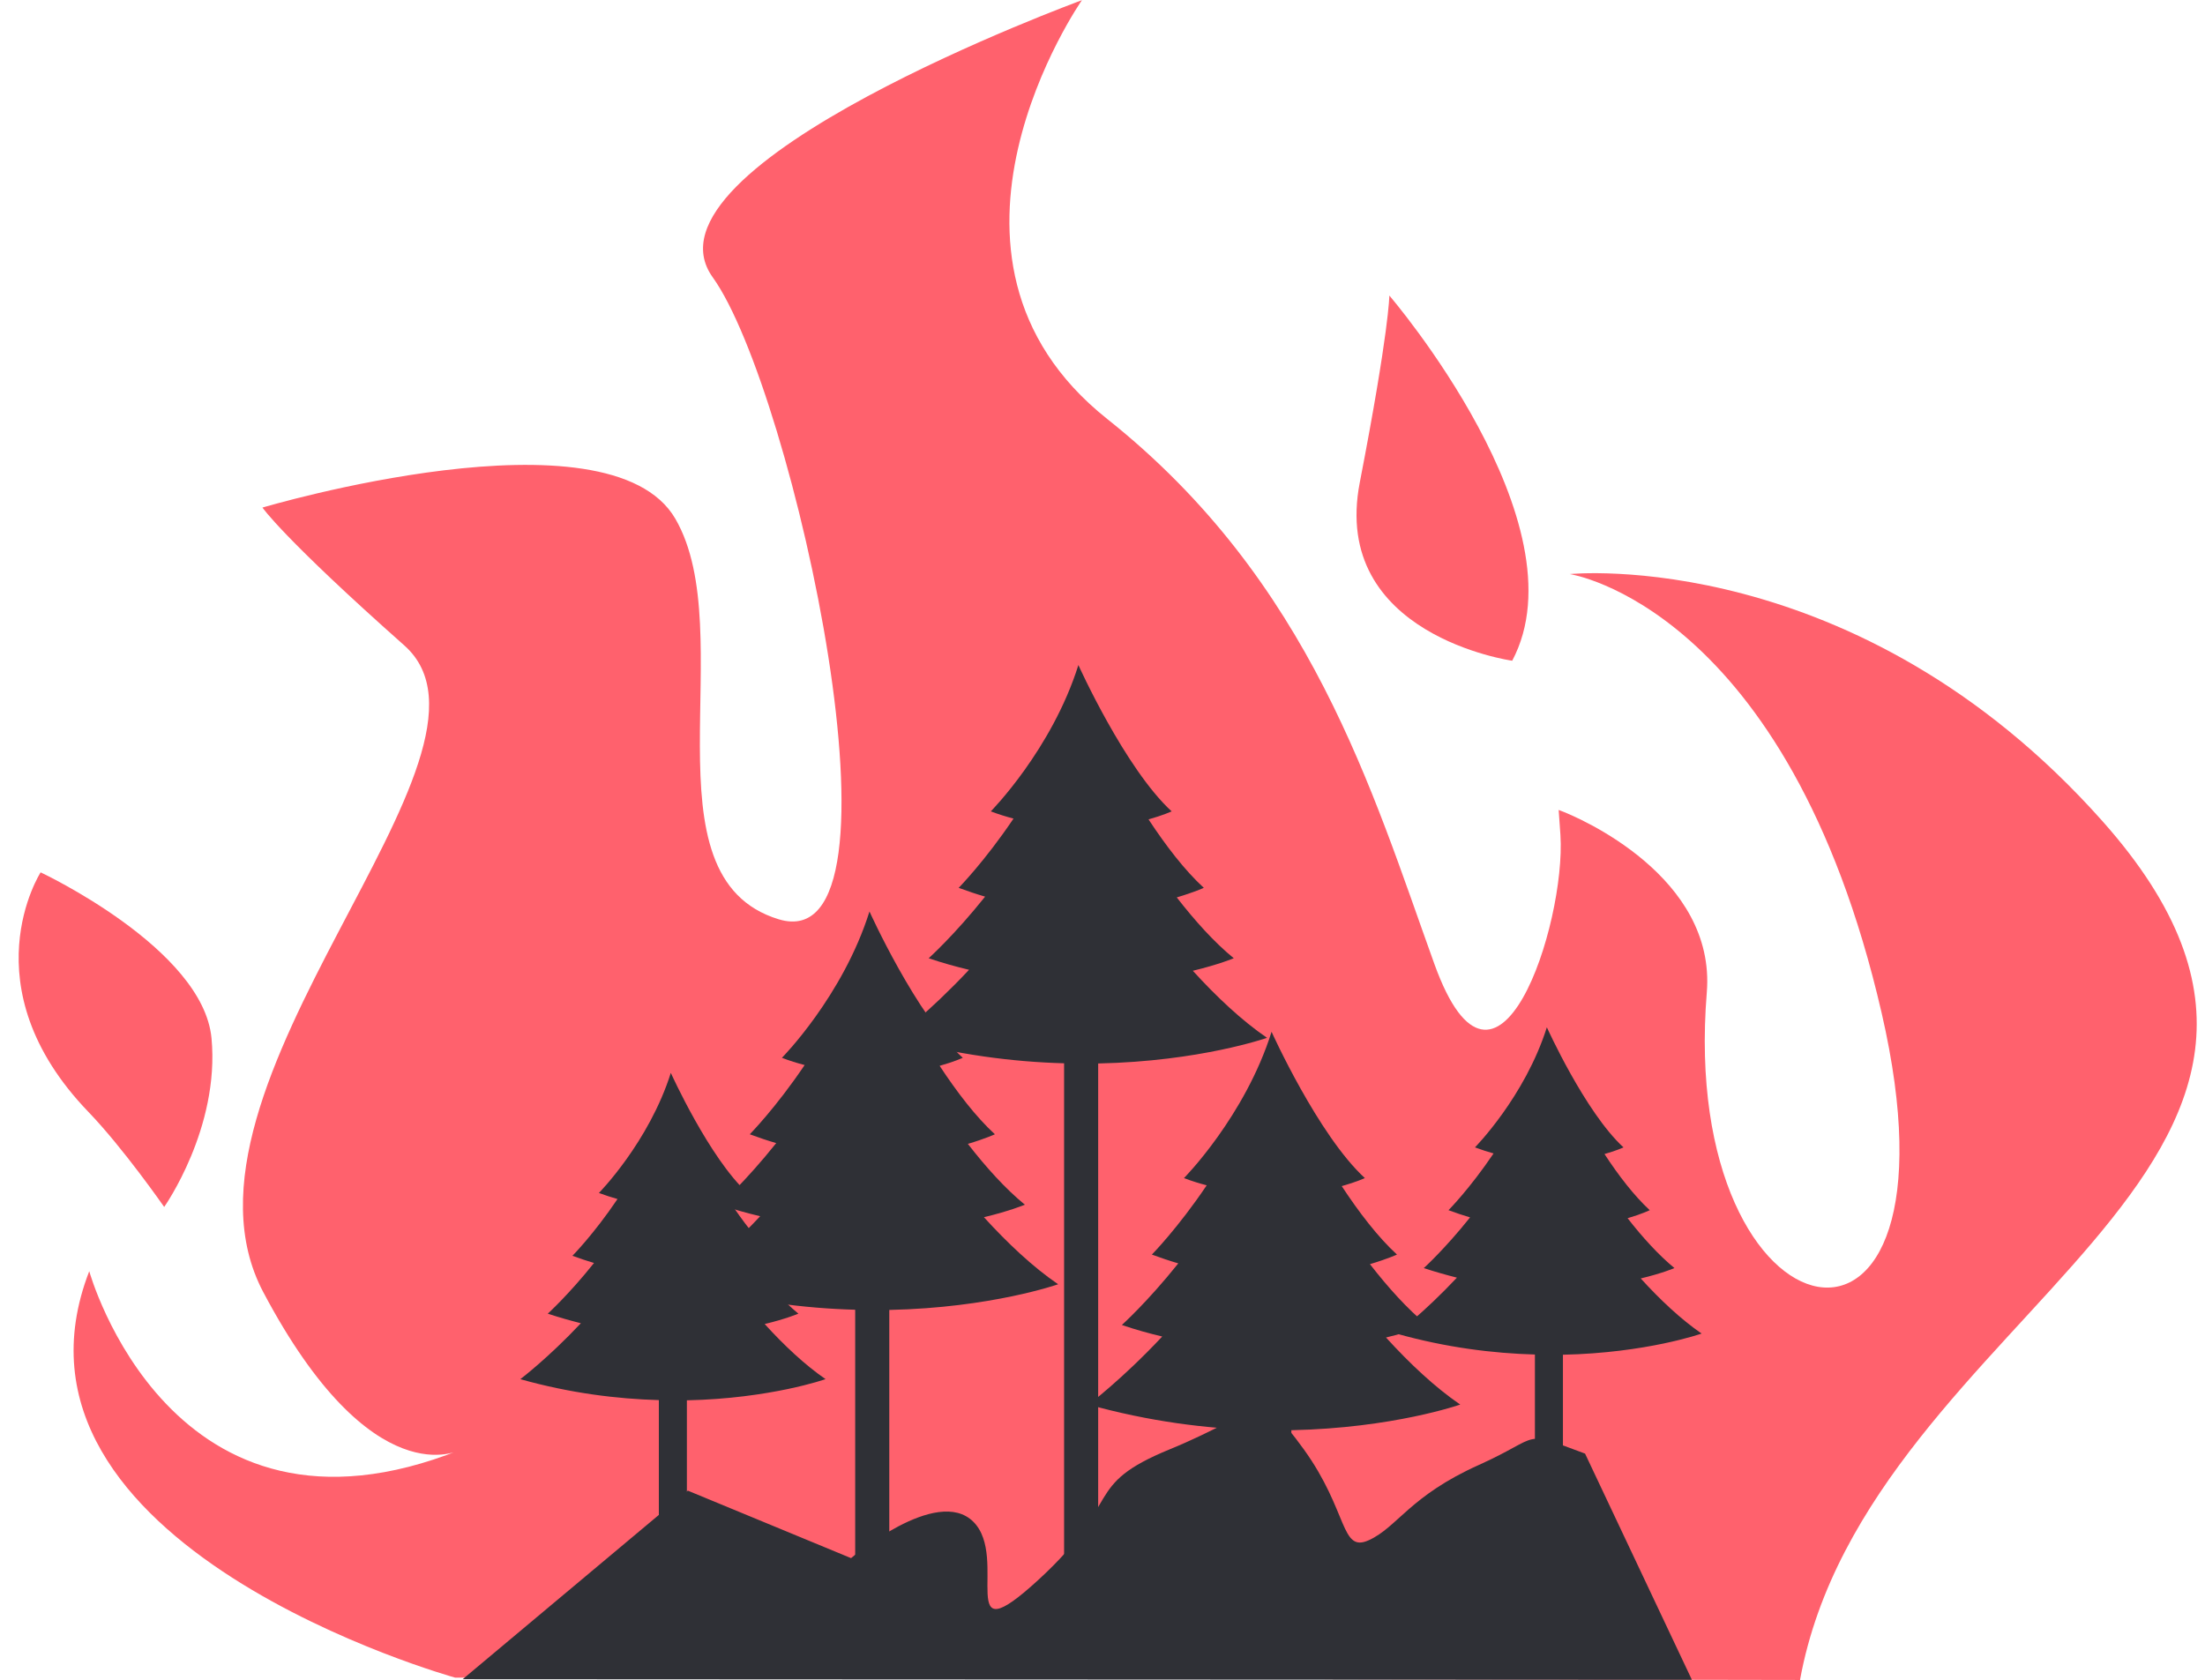
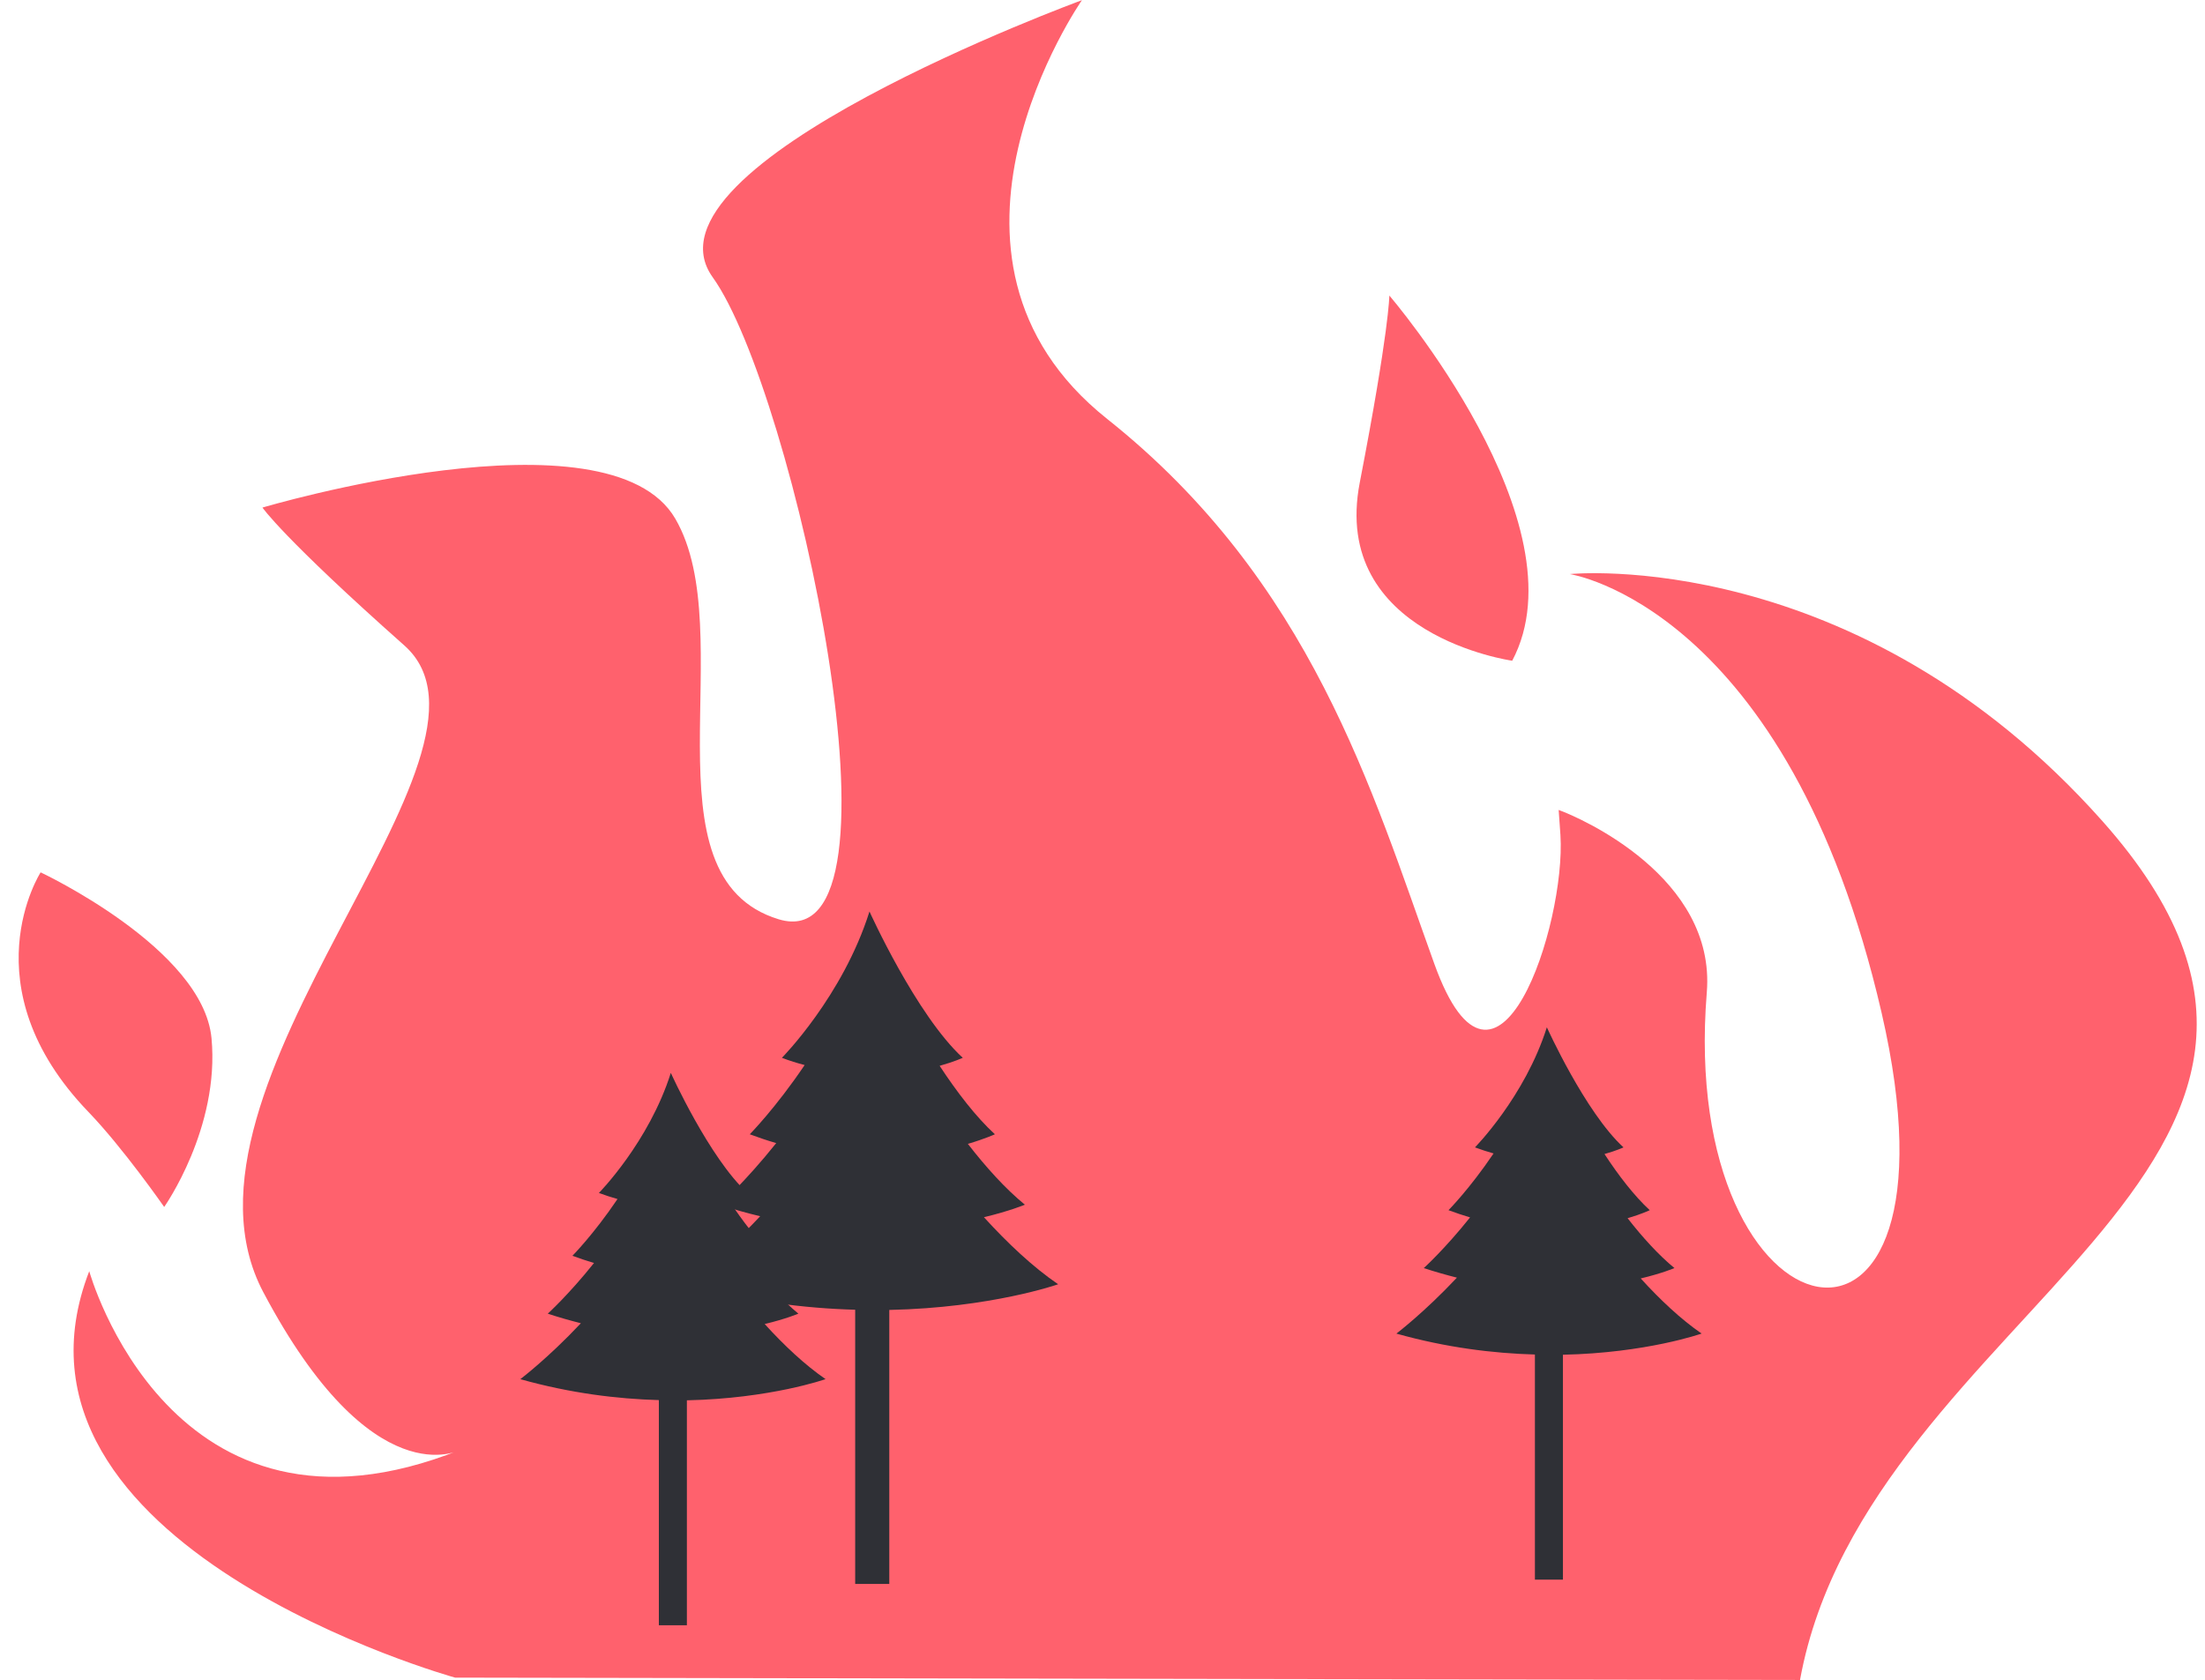
<svg xmlns="http://www.w3.org/2000/svg" width="105" height="80" viewBox="0 0 105 80" fill="none">
  <g clip-path="url(#clip0_2875_7055)">
    <path d="M85.718 79.99C88.946 62.412 114.83 55.649 100.115 39.105C88.415 25.952 74.754 27.34 74.754 27.34C74.754 27.34 85.139 28.905 89.6 48.234C93.994 67.256 79.886 64.331 81.276 47.265C81.724 41.769 75.239 38.938 74.222 38.574C74.241 38.891 74.269 39.273 74.306 39.767C74.577 44.014 71.274 54.14 68.306 45.915C65.339 37.689 62.447 27.685 52.724 19.953C43.001 12.221 51.52 0.009 51.52 0.009C51.52 0.009 30.087 7.852 33.941 13.209C37.794 18.574 43.71 45.784 37.085 43.782C30.47 41.779 35.322 30.144 32.158 24.704C28.995 19.264 12.498 24.173 12.498 24.173C12.498 24.173 13.459 25.598 19.254 30.74C25.048 35.882 7.338 51.7 12.536 61.536C17.742 71.374 21.922 69.045 21.922 69.045C8.131 74.569 4.25 60.54 4.25 60.54C-0.826 73.656 21.671 79.897 21.671 79.897L85.718 80.009V79.99Z" fill="#FF616D" />
    <path d="M72.01 31.467C75.481 24.927 66.159 14.075 66.159 14.075C66.159 14.075 66.159 15.705 64.751 22.981C63.342 30.256 72.01 31.467 72.01 31.467Z" fill="#FF616D" />
    <path d="M7.823 57.475C7.823 57.475 10.473 53.721 10.072 49.445C9.67 45.17 1.935 41.546 1.935 41.546C1.935 41.546 -1.555 46.967 4.212 52.957C5.863 54.671 7.814 57.475 7.814 57.475H7.823Z" fill="#FF616D" />
-     <path d="M75.49 69.232C72.383 68.076 73.502 68.384 70.433 69.763C67.129 71.244 66.551 72.725 65.189 73.349C63.826 73.973 64.218 71.98 62.081 69.017C59.945 66.055 59.945 67.285 55.718 69.017C51.491 70.75 53.534 71.486 49.457 75.231C45.379 78.975 48.094 74.206 46.349 72.473C44.605 70.741 40.527 74.206 40.527 74.206L32.754 70.992L22.033 79.972L80.566 80L75.481 69.232H75.49Z" fill="#2F3036" />
-     <path d="M69.537 66.894C68.324 66.065 67.12 64.928 66 63.699C67.241 63.4 67.95 63.102 67.95 63.102C67.027 62.348 66.103 61.323 65.235 60.205C66.056 59.963 66.523 59.749 66.523 59.749C65.618 58.92 64.713 57.737 63.892 56.489C64.591 56.293 64.993 56.106 64.993 56.106C62.772 54.066 60.551 49.139 60.551 49.139C59.282 53.172 56.38 56.106 56.38 56.106C56.744 56.246 57.108 56.358 57.462 56.451C56.081 58.501 54.85 59.749 54.85 59.749C55.279 59.907 55.69 60.047 56.109 60.168C54.635 62.012 53.422 63.102 53.422 63.102C54.075 63.326 54.719 63.503 55.344 63.652C53.441 65.683 51.836 66.894 51.836 66.894C54.738 67.704 57.472 68.04 59.87 68.105V70.499H61.493V68.114C66.355 68.011 69.527 66.894 69.527 66.894H69.537Z" fill="#2F3036" />
    <path d="M81.032 63.513C80.043 62.833 79.053 61.901 78.13 60.886C79.147 60.644 79.735 60.392 79.735 60.392C78.979 59.768 78.214 58.929 77.505 58.017C78.176 57.821 78.559 57.635 78.559 57.635C77.822 56.955 77.075 55.986 76.404 54.961C76.973 54.803 77.309 54.644 77.309 54.644C75.489 52.977 73.66 48.925 73.66 48.925C72.615 52.232 70.236 54.644 70.236 54.644C70.534 54.756 70.833 54.849 71.122 54.933C69.984 56.619 68.976 57.635 68.976 57.635C69.321 57.765 69.667 57.877 70.003 57.979C68.79 59.498 67.8 60.392 67.8 60.392C68.332 60.569 68.864 60.718 69.377 60.848C67.81 62.516 66.494 63.513 66.494 63.513C68.883 64.183 71.113 64.453 73.091 64.509V75.231H74.425V64.519C78.41 64.435 81.022 63.513 81.022 63.513H81.032Z" fill="#2F3036" />
    <path d="M39.315 65.683C38.326 65.004 37.337 64.072 36.413 63.057C37.43 62.814 38.018 62.563 38.018 62.563C37.262 61.939 36.497 61.1 35.788 60.188C36.46 59.992 36.842 59.806 36.842 59.806C36.105 59.126 35.359 58.157 34.687 57.132C35.256 56.974 35.592 56.815 35.592 56.815C33.772 55.148 31.944 51.096 31.944 51.096C30.898 54.403 28.519 56.815 28.519 56.815C28.818 56.927 29.116 57.02 29.405 57.104C28.267 58.79 27.259 59.806 27.259 59.806C27.605 59.936 27.95 60.048 28.286 60.15C27.073 61.669 26.084 62.563 26.084 62.563C26.616 62.74 27.147 62.889 27.661 63.019C26.093 64.687 24.777 65.683 24.777 65.683C27.166 66.354 29.396 66.624 31.374 66.68V77.402H32.709V66.69C36.693 66.606 39.306 65.683 39.306 65.683H39.315Z" fill="#2F3036" />
-     <path d="M60.337 49.428C59.124 48.599 57.921 47.462 56.801 46.233C58.042 45.935 58.751 45.636 58.751 45.636C57.827 44.882 56.904 43.857 56.036 42.739C56.857 42.497 57.324 42.283 57.324 42.283C56.419 41.454 55.513 40.271 54.692 39.023C55.392 38.827 55.793 38.641 55.793 38.641C53.572 36.601 51.352 31.673 51.352 31.673C50.083 35.706 47.181 38.641 47.181 38.641C47.545 38.78 47.909 38.892 48.263 38.985C46.882 41.035 45.651 42.283 45.651 42.283C46.08 42.441 46.49 42.581 46.91 42.702C45.436 44.547 44.223 45.636 44.223 45.636C44.876 45.86 45.52 46.037 46.145 46.186C44.242 48.217 42.637 49.428 42.637 49.428C45.539 50.238 48.273 50.574 50.671 50.639V77.439H52.294V50.648C57.156 50.546 60.328 49.428 60.328 49.428H60.337Z" fill="#2F3036" />
    <path d="M50.39 61.165C49.177 60.336 47.974 59.2 46.854 57.97C48.095 57.672 48.804 57.374 48.804 57.374C47.88 56.619 46.956 55.595 46.089 54.477C46.91 54.235 47.376 54.02 47.376 54.02C46.471 53.191 45.566 52.008 44.745 50.76C45.445 50.564 45.846 50.378 45.846 50.378C43.625 48.338 41.404 43.41 41.404 43.41C40.136 47.444 37.234 50.378 37.234 50.378C37.597 50.518 37.961 50.63 38.316 50.723C36.935 52.772 35.703 54.02 35.703 54.02C36.133 54.179 36.543 54.318 36.963 54.44C35.489 56.284 34.276 57.374 34.276 57.374C34.929 57.597 35.573 57.774 36.198 57.923C34.294 59.954 32.69 61.165 32.69 61.165C35.591 61.976 38.325 62.311 40.723 62.376V75.436H42.347V62.386C47.208 62.283 50.381 61.165 50.381 61.165H50.39Z" fill="#2F3036" />
  </g>
  <defs>
    <clipPath id="clip0_2875_7055">
      <rect width="103.704" height="80" fill="white" transform="translate(0.898)" />
    </clipPath>
  </defs>
</svg>